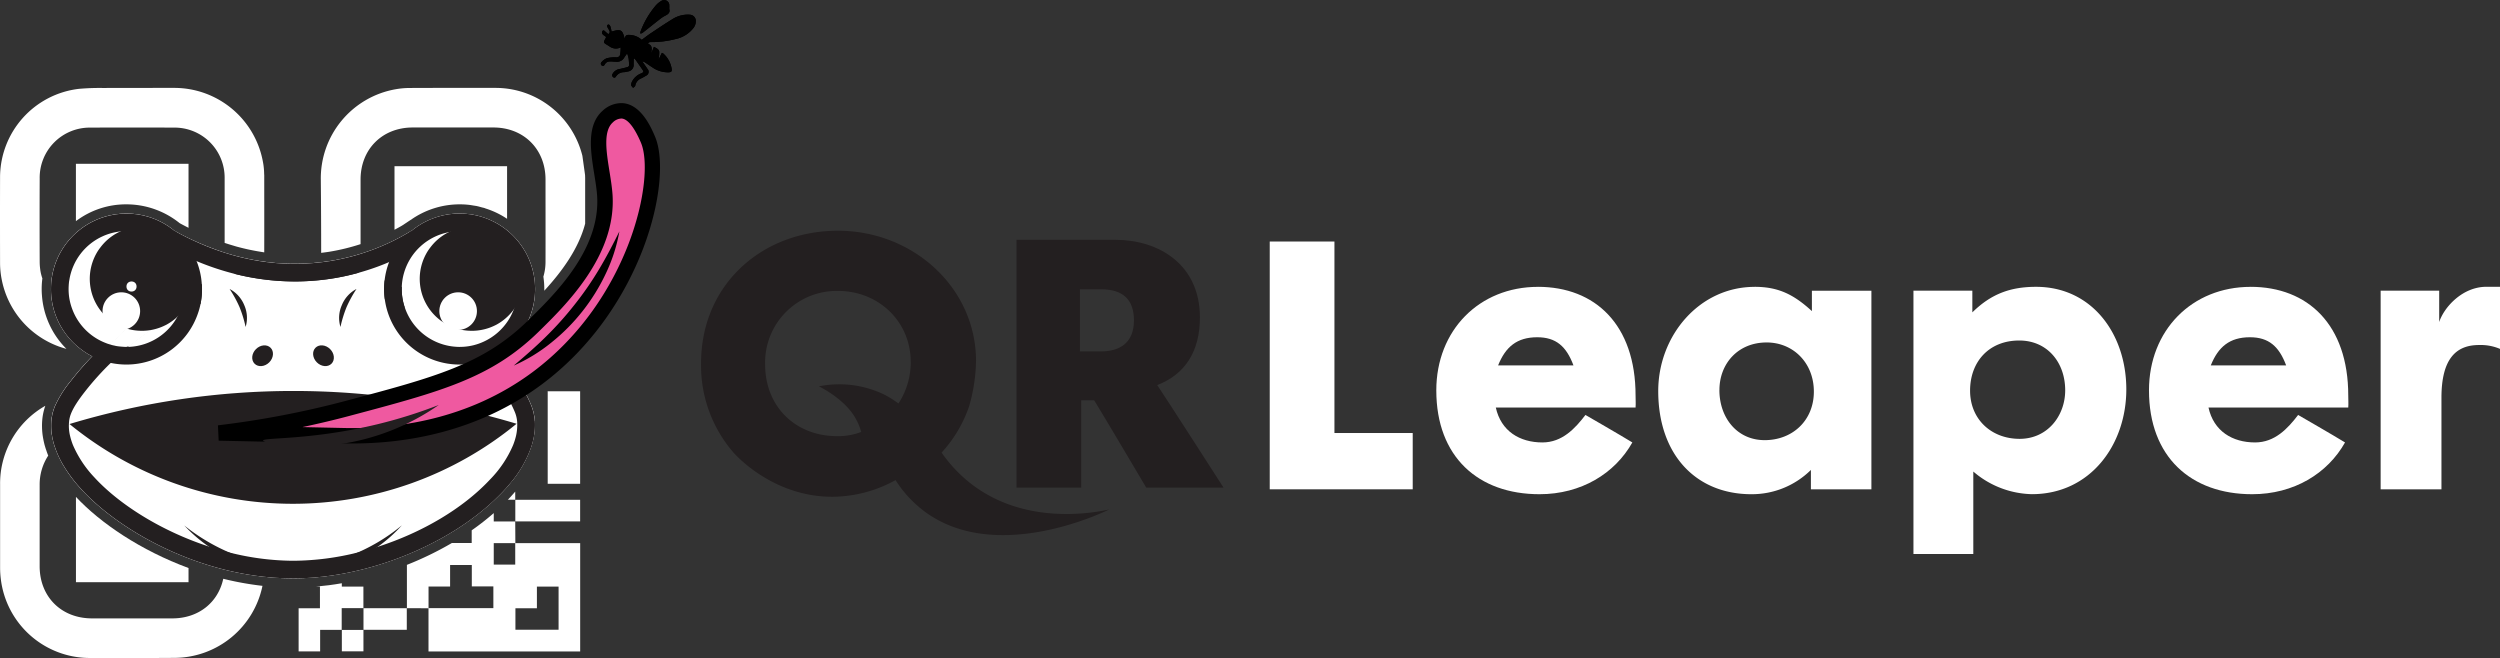
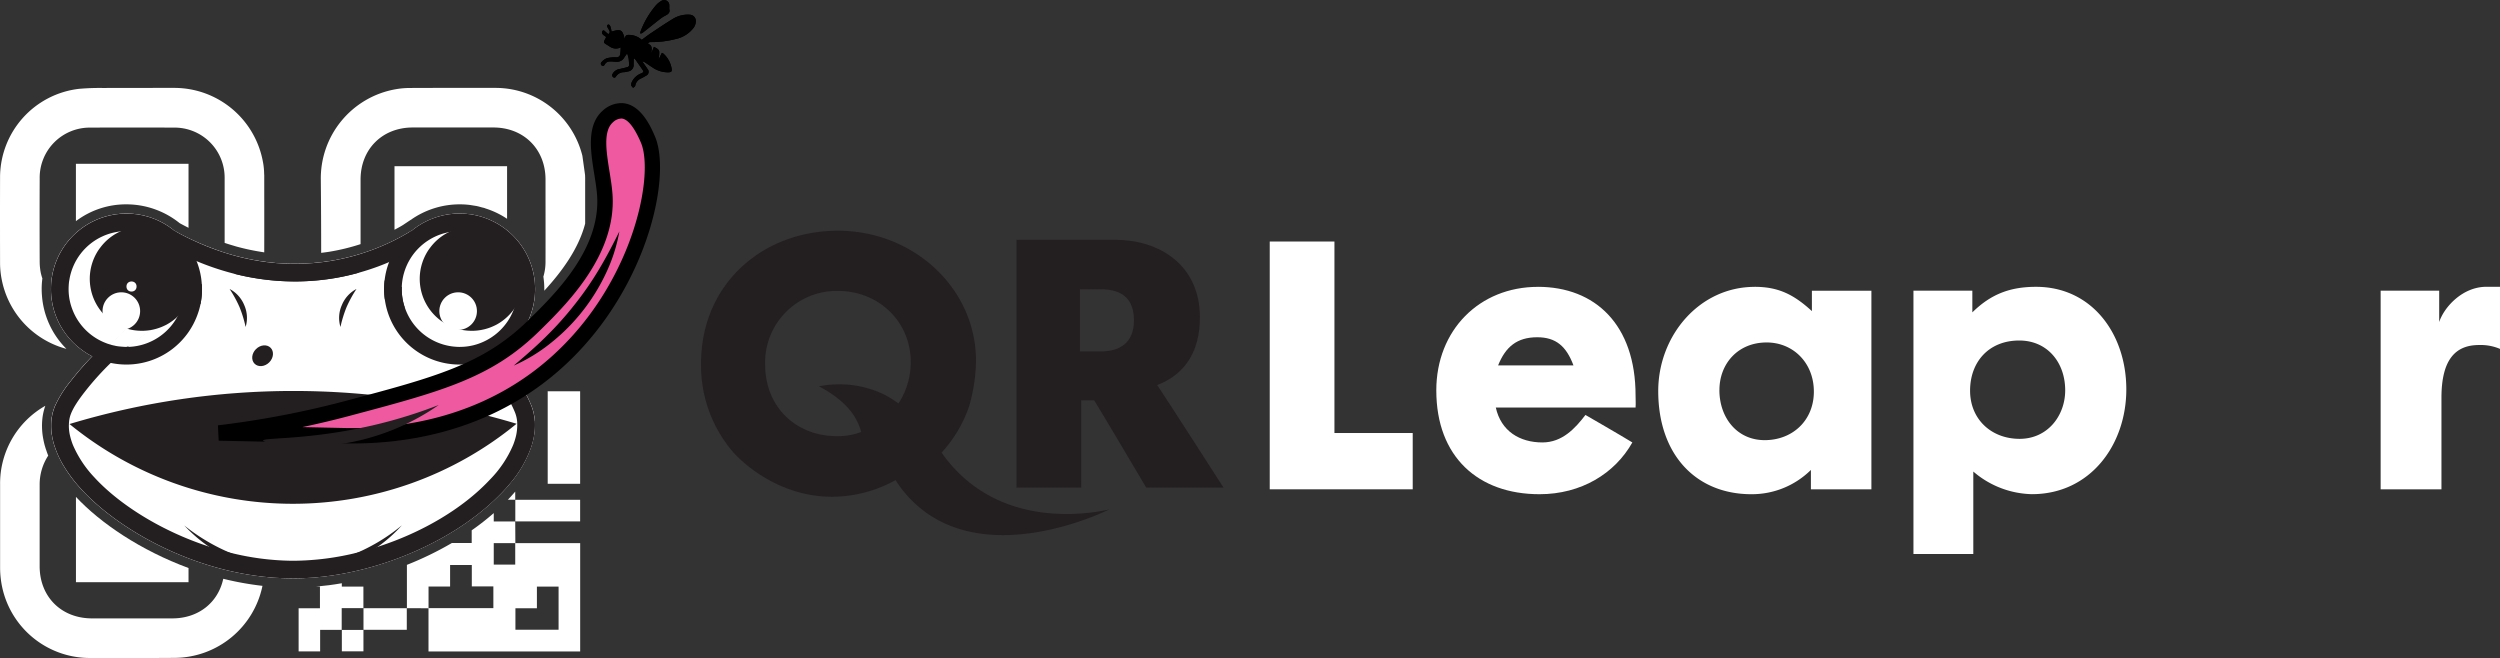
<svg xmlns="http://www.w3.org/2000/svg" width="652.885" height="171.85" viewBox="0 0 652.885 171.85">
  <rect x="0" y="0" width="652.885" height="171.85" fill="#333333" stroke="none" />
  <g id="Group_40" data-name="Group 40" transform="translate(-138 -193)">
    <g id="Group_31" data-name="Group 31" transform="translate(104.445 -81.075)">
      <g id="Group_30" data-name="Group 30">
        <path id="Path_737" data-name="Path 737" d="M102.54,319.68a17.912,17.912,0,0,0-.29-3.18,23.527,23.527,0,0,0-23.24-19.47c-6.21,0-12.4,0-18.61.02a62.253,62.253,0,0,0-6.26.23,23.31,23.31,0,0,0-20.57,22.93q-.03,11.31,0,22.66a22.564,22.564,0,0,0,.4,4.03,23.345,23.345,0,0,0,15.52,17.86c.46.15.93.3,1.41.42a21.9,21.9,0,0,1-6.4-14.09c-.04-.45-.06-.99-.06-1.51a21.7,21.7,0,0,1,.18-2.8c-.12-.33-.22-.67-.31-1.02-.06-.23-.11-.45-.15-.69a5.013,5.013,0,0,1-.1-.66,13.891,13.891,0,0,1-.14-1.92q-.045-10.92,0-21.81A13.074,13.074,0,0,1,57.15,307.4q10.92-.045,21.81,0a13.067,13.067,0,0,1,13.26,13.27v16.85h.02c.68.22,1.36.44,2.05.64,0,0,.82.25,1.04.31.99.27,1.97.51,2.96.73.33.07.64.14.97.2l.25.05c.69.14,1.36.26,2.05.37l.43.07c.19.03.39.07.57.09v-.73c.02-6.53,0-13.05,0-19.57Z" fill="#fff" />
        <path id="Path_738" data-name="Path 738" d="M186.35,319.82v.03c0,.24.02.49.02.73v11.9c-1.75,6.7-6.24,12.69-10.67,17.52v-.44a21.678,21.678,0,0,0-.24-3.24,13.6,13.6,0,0,0,.56-3.81c.02-7.18,0-14.38,0-21.56,0-7.89-5.66-13.56-13.56-13.58H141.27c-7.9.02-13.55,5.69-13.55,13.59v16.87a54.792,54.792,0,0,1-7.99,1.96c-.42.08-.86.13-1.29.19l-.29.04-.72.09q0-9.495-.09-18.96a23.634,23.634,0,0,1,19.55-23.77,21.612,21.612,0,0,1,3.68-.33q11.265-.045,22.54-.02a23.371,23.371,0,0,1,22.54,17.74l.7,5.03Z" fill="#fff" />
        <path id="Path_739" data-name="Path 739" d="M91.86,425.23c-1.34,6.19-6.45,10.32-13.25,10.34H57.55c-8-.02-13.64-5.66-13.64-13.63V400.75a13.773,13.773,0,0,1,2.24-7.69c-.19-.46-.36-.93-.51-1.4-.15-.39-.29-.88-.43-1.36l-.04-.15a23.359,23.359,0,0,1-.49-2.49,18.556,18.556,0,0,1-.09-3.93,14.894,14.894,0,0,1,.8-3.68,23.321,23.321,0,0,0-11.81,20.54v21.8a24.108,24.108,0,0,0,.21,3.07,23.4,23.4,0,0,0,23.08,20.45c7.47.02,14.94.03,22.42-.03a23.559,23.559,0,0,0,22.81-18.81,79.687,79.687,0,0,1-10.22-1.84Z" fill="#fff" />
        <path id="Path_740" data-name="Path 740" d="M82.79,316.85v16.72c-.84-.43-1.6-.82-2.32-1.22a22.17,22.17,0,0,0-13.89-4.91,21.663,21.663,0,0,0-13.2,4.39V316.85Z" fill="#fff" />
        <path id="Path_741" data-name="Path 741" d="M165.98,317.46v13.76a21.707,21.707,0,0,0-5.61-2.7l-.22-.09c-.21-.07-.44-.12-.66-.17l-.55-.15c-.3-.09-.6-.16-.91-.23-.16-.03-.33-.05-.49-.08l-.27-.04c-.47-.08-.95-.16-1.43-.21a21.376,21.376,0,0,0-2.26-.11A22.156,22.156,0,0,0,141.56,331c-1,.66-2.01,1.33-3.01,1.99-.65.38-1.31.74-1.97,1.09V317.47h29.4Z" fill="#fff" />
        <path id="Path_742" data-name="Path 742" d="M82.79,422.43v3.69H53.39V403.84c6.41,6.86,16.9,13.96,29.4,18.58Z" fill="#fff" />
        <path id="Path_743" data-name="Path 743" d="M128.46,393.26h.02v-.02Zm0,22.66h.02v-.02Zm11.34,16.97.02.03v-.03Zm11.32-56.61h.02v-.02Zm5.67-.02v.02h.02Zm5.65.02h.03v-.02Zm4.86,27.1c-.21.24-.44.5-.68.75-.14.15-.28.3-.43.45h1.92v-2.12c-.26.3-.53.61-.81.92Zm.81-4.47v.03h.02Zm0,11.33v.03h.03Zm0-5.66v.02l.03-.02Zm0-28.32v.02h.03Zm.03,39.64c0-1.88-.02-3.76-.03-5.64H162.5v-2.19a66.582,66.582,0,0,1-5.76,4.5v3.32h-5.19a85.359,85.359,0,0,1-11.73,5.7V432.9c1.88,0,3.75.02,5.64.03v11.28h39.61v-28.3H168.14Zm-5.73,16.99H145.47v-5.64h5.63v-5.62h5.67v5.59h5.63v5.67Zm5.7-11.36H162.5v-5.61h5.61Zm11.31,17H168.16v-5.6h5.61v-5.66h5.66v11.25Z" fill="#fff" />
        <path id="Path_744" data-name="Path 744" d="M111.48,421.59l.02-.03v.03Z" fill="#fff" />
        <path id="Path_745" data-name="Path 745" d="M122.8,438.58v-.02h.03Z" fill="#fff" />
        <path id="Path_746" data-name="Path 746" d="M128.46,427.27v5.62h-5.67v5.67h-5.63v5.63h-5.62V432.92h5.57v-5.65h-1.07c2.25-.19,4.52-.48,6.78-.88v.88h5.64Z" fill="#fff" />
        <path id="Path_747" data-name="Path 747" d="M128.46,432.92v-.03h.02Z" fill="#fff" />
        <path id="Path_748" data-name="Path 748" d="M168.11,404.6h16.95v5.64H168.11l.02.02v-5.68Z" fill="#fff" />
        <path id="Path_749" data-name="Path 749" d="M139.79,432.89v5.66H128.46l.02.02v-5.68l-.02.02h11.35Z" fill="#fff" />
        <path id="Path_750" data-name="Path 750" d="M128.47,438.56v5.62h-5.64v-5.62l-.02.02h5.68Z" fill="#fff" />
        <rect id="Rectangle_6647" data-name="Rectangle 6647" width="8.47" height="24.16" transform="translate(176.59 376.26)" fill="#fff" />
      </g>
      <path id="Path_751" data-name="Path 751" d="M67.09,358.79c1.49-1.11,2.99-2.14,4.48-3.1h1.65a13.771,13.771,0,0,1-1.93,4.01c-.19.12,2.32.25,2.12.36H73.4l-.75.51c-1.49,1.01-3,2.09-4.48,3.27-.23.17-.47.36-.7.55h-.01c-.29.11-.58.2-.87.28h-.03a8.239,8.239,0,0,1-.86-.03,13.767,13.767,0,0,1-3.87-.75,13.689,13.689,0,0,0,5.27-5.11Z" fill="#fff" />
      <path id="Path_752" data-name="Path 752" d="M67.15,364.66h-.01s-.08.07-.12.11c-.03.01-.04.04-.07.05h.03c.16-.05.34-.11.5-.17-.11.01-.21.01-.32.01Z" fill="#231f20" />
      <path id="Path_753" data-name="Path 753" d="M67.15,364.66h-.01s-.08.07-.12.11c-.03.01-.04.04-.07.05h.03c.16-.05.34-.11.5-.17-.11.01-.21.01-.32.01Zm-.57.02c.19,0,.38,0,.55-.01h.01a2.491,2.491,0,0,0,.31-.27C67.16,364.51,66.87,364.6,66.58,364.68Z" fill="#231f20" />
      <path id="Path_754" data-name="Path 754" d="M154.61,364.68h0l-.03-.03h-.09q-.435.03-.87.03a10.171,10.171,0,0,0,1.35.31c-.12-.11-.23-.2-.35-.31Z" fill="#231f20" />
      <path id="Path_755" data-name="Path 755" d="M154.96,364.99a10.171,10.171,0,0,1-1.35-.31,8.335,8.335,0,0,0,.87-.03h.09s.03.02.03.03h0c.12.11.23.2.35.31Z" fill="#231f20" />
      <path id="Path_756" data-name="Path 756" d="M154.61,364.68h-.02s-.08-.02-.11-.03q-.435.03-.87.03a10.171,10.171,0,0,0,1.35.31C154.84,364.88,154.73,364.79,154.61,364.68Z" fill="#231f20" />
      <path id="Path_757" data-name="Path 757" d="M66.58,364.68c.19,0,.38,0,.55-.01h.01a2.491,2.491,0,0,0,.31-.27C67.16,364.51,66.87,364.6,66.58,364.68Z" fill="#231f20" />
      <path id="Path_758" data-name="Path 758" d="M127.18,418.3l-.25.11a1.471,1.471,0,0,0,.22-.1h.03Z" fill="#231f20" />
      <path id="Path_759" data-name="Path 759" d="M93.5,349.53a9.056,9.056,0,0,1,3.68,4.3,8.82,8.82,0,0,1,.51,5.63,22.811,22.811,0,0,0-1.43-5.25,23.42,23.42,0,0,0-2.76-4.69Z" fill="#231f20" />
      <path id="Path_760" data-name="Path 760" d="M126.66,349.53a23.42,23.42,0,0,0-2.76,4.69,22.187,22.187,0,0,0-1.43,5.25,8.951,8.951,0,0,1,.51-5.63,9.055,9.055,0,0,1,3.68-4.3Z" fill="#231f20" />
      <path id="Path_761" data-name="Path 761" d="M201.92,312.03c-1.31-4.72-4.03-9.09-5.91-9.01a6.493,6.493,0,0,0-3.55,1.33c-.09.08-.16.13-.2.17-4.62,4.1-1.18,13.73-.75,20.64.91,14.93-11.61,27.17-18.77,34.17a64.356,64.356,0,0,1-9.34,7.53.8.8,0,0,1-.13-.13,19.876,19.876,0,0,0,7.25-7.09,19.485,19.485,0,0,0,2.77-10.07,19.7,19.7,0,0,0-32.3-15.16l-.03-.04a58.439,58.439,0,0,1-20.83,7.81,60,60,0,0,1-10.33.79,55.138,55.138,0,0,1-7.24-.55,61.488,61.488,0,0,1-10.35-2.36,73.541,73.541,0,0,1-13.1-5.71,19.713,19.713,0,0,0-32.24,15.21c0,.46.01.91.05,1.35A19.615,19.615,0,0,0,55,365.48a7.846,7.846,0,0,0,.66.47,18.715,18.715,0,0,0,1.98,1.17h.01a78.145,78.145,0,0,0-5.56,6.39,29.866,29.866,0,0,0-4.2,6.68,12.564,12.564,0,0,0-.91,3.73,16.4,16.4,0,0,0,.08,3.42,20.785,20.785,0,0,0,.43,2.14c.12.47.27.95.43,1.42a26.008,26.008,0,0,0,1.81,4.05,36.963,36.963,0,0,0,5.03,6.84c10.24,11.22,31.93,23.3,55.33,23.32h.07c19.09,0,40.77-8.73,53.48-21.41.42-.4.83-.82,1.22-1.23.23-.24.44-.48.66-.72.44-.48.86-.97,1.25-1.45a29.992,29.992,0,0,0,5.46-9.4c.16-.48.31-.97.43-1.43a17.393,17.393,0,0,0,.55-5.5,13.244,13.244,0,0,0-1.1-4.45c-.07-.16-.13-.31-.2-.47a29.245,29.245,0,0,0-1.5-2.9c-.15-.25-.31-.51-.47-.78.97-.58,2.35-1.42,3.93-2.55,2.43-1.7,12.91-9.4,21.31-27.02,3.67-7.72,10.2-21.42,6.76-33.79Zm-47.45,52.62h.09s.03.01.03.03c.12.11.24.21.36.31a8.813,8.813,0,0,1-1.35-.31,8.335,8.335,0,0,0,.87-.03Zm-87.38-5.86c1.49-1.11,2.99-2.14,4.48-3.1h1.65a13.771,13.771,0,0,1-1.93,4.01c-.19.12,2.32.25,2.12.36H73.4l-.75.51c-1.49,1.01-3,2.09-4.48,3.27-.23.17-.47.36-.7.55h-.01a2.491,2.491,0,0,1-.31.27c.11,0,.21,0,.32-.01a4.916,4.916,0,0,1-.5.17h-.03a.248.248,0,0,1,.07-.05c.04-.04.08-.07.12-.11-.17.01-.36.01-.55.01h-.03a8.239,8.239,0,0,1-.86-.03,13.767,13.767,0,0,1-3.87-.75,13.689,13.689,0,0,0,5.27-5.11Z" fill="#fff" />
      <path id="Path_762" data-name="Path 762" d="M51.71,384.81a202.532,202.532,0,0,1,116.75-.07,92.091,92.091,0,0,1-116.75.07Z" fill="#231f20" />
      <path id="Path_763" data-name="Path 763" d="M82.86,349.64a15.9,15.9,0,0,0-31.78.58,15.6,15.6,0,0,0,.59,4.29,16.024,16.024,0,0,0,8.52,10.11c.01,0,.03.01.04.01a15.414,15.414,0,0,0,5.03,1.41,1.971,1.971,0,0,1,.24.03c.48.04.98.07,1.47.07a16.372,16.372,0,0,0,1.72-.09,15.956,15.956,0,0,0,13.22-10.33c.05-.17.12-.35.17-.52a15.9,15.9,0,0,0,.79-4.96c0-.19,0-.39-.01-.58ZM61.83,363.9a13.689,13.689,0,0,0,5.27-5.11c1.49-1.11,2.99-2.14,4.48-3.1h1.65a13.771,13.771,0,0,1-1.93,4.01c-.19.12,2.32.25,2.12.36h-.01l-.75.51c-1.49,1.01-3,2.09-4.48,3.27-.23.17-.47.36-.7.55h-.01c-.29.11-.58.2-.87.28h-.03a8.239,8.239,0,0,1-.86-.03,13.767,13.767,0,0,1-3.87-.75Z" fill="#fff" />
      <circle id="Ellipse_85" data-name="Ellipse 85" cx="15.9" cy="15.9" r="15.9" transform="translate(137.3 334.45)" fill="#fff" />
      <ellipse id="Ellipse_86" data-name="Ellipse 86" cx="2.95" cy="2.45" rx="2.95" ry="2.45" transform="translate(98.314 367.332) rotate(-45)" fill="#231f20" />
      <ellipse id="Ellipse_87" data-name="Ellipse 87" cx="2.45" cy="2.95" rx="2.45" ry="2.95" transform="translate(114.217 366.621) rotate(-45)" fill="#231f20" />
      <path id="Path_764" data-name="Path 764" d="M86.25,348.26a19.17,19.17,0,0,0-1.35-5.98,19.711,19.711,0,0,0-38.02,7.29c0,.46.01.91.05,1.35a19.615,19.615,0,0,0,8.08,14.57,7.846,7.846,0,0,0,.66.47,18.715,18.715,0,0,0,1.98,1.17h.01a19.339,19.339,0,0,0,4.8,1.72h.01a19.852,19.852,0,0,0,4.12.43,19.728,19.728,0,0,0,18.73-13.57,17.966,17.966,0,0,0,.6-2.24,19.968,19.968,0,0,0,.39-3.89c0-.44-.01-.88-.05-1.31Zm-19.1,16.4h-.01c-.17.01-.36.01-.55.01h-.03a8.239,8.239,0,0,1-.86-.03,13.767,13.767,0,0,1-3.87-.75,4.749,4.749,0,0,1-.63-.23h-.01a15.084,15.084,0,0,1-8.77-8.87,14.623,14.623,0,0,1-.95-5.23c0-.31.01-.6.03-.9.01-.23.03-.46.05-.67a5.787,5.787,0,0,1,.11-.76,15.12,15.12,0,0,1,30.06,2.33c0,.19-.01.39-.01.59a15.193,15.193,0,0,1-1.29,5.54c-.05.13-.11.25-.17.39h-.01a15.134,15.134,0,0,1-12.75,8.57c-.11.01-.21.01-.32.01Z" fill="#231f20" />
      <path id="Path_765" data-name="Path 765" d="M153.58,329.85a19.735,19.735,0,0,0-18.41,12.67,18.85,18.85,0,0,0-1.17,4.76,19.418,19.418,0,0,0-.14,2.29,19.046,19.046,0,0,0,.18,2.63,19.7,19.7,0,0,0,24.66,16.4,19.289,19.289,0,0,0,4.55-1.87,19.707,19.707,0,0,0-9.67-36.88ZM139.3,354.5a14.664,14.664,0,0,1-.83-4.93c0-.17,0-.34.01-.51a15.109,15.109,0,0,1,30.03-1.83c.05.25.08.51.11.76h0c.02.22.04.45.05.67q.03.45.03.9a15.12,15.12,0,0,1-8.81,13.73,14.7,14.7,0,0,1-5.33,1.35h-.08q-.435.03-.87.03h-.02a8.528,8.528,0,0,1-.88-.03,15.119,15.119,0,0,1-13.4-10.16Z" fill="#231f20" />
      <path id="Path_766" data-name="Path 766" d="M143.36,338.29a63.047,63.047,0,0,1-22.46,8.42,64.852,64.852,0,0,1-10.44.86h-.72a63.656,63.656,0,0,1-15.12-2.03,69.865,69.865,0,0,1-9.72-3.27,78.922,78.922,0,0,1-8.08-3.93l2.23-4.02s.05.03.07.04c10.08,5.6,20.4,8.5,30.67,8.62a60.148,60.148,0,0,0,10.35-.79,58.409,58.409,0,0,0,20.82-7.82l.03.05,2.37,3.88Z" fill="#231f20" />
-       <path id="Path_767" data-name="Path 767" d="M139.31,354.5a14.621,14.621,0,0,1-.83-4.93c0-.17,0-.35.01-.51q-2.19-.96-4.48-1.78a20.338,20.338,0,0,0,.04,4.92c1.81.7,3.55,1.47,5.25,2.31Z" fill="#231f20" />
      <path id="Path_768" data-name="Path 768" d="M109.75,347.57c.25,0,.48.01.72.01a61.351,61.351,0,0,0,16.95-2.33,69.161,69.161,0,0,0-16.96-2.12c-.13,0-.25,0-.39.01a53.427,53.427,0,0,0-7.52.72,74.525,74.525,0,0,0-7.94,1.68,64.532,64.532,0,0,0,7.94,1.51,59.757,59.757,0,0,0,7.18.51Z" fill="#231f20" />
      <path id="Path_769" data-name="Path 769" d="M173.2,383.98a13.244,13.244,0,0,0-1.1-4.45c-.07-.16-.13-.31-.2-.47a29.245,29.245,0,0,0-1.5-2.9c-.51-.86-1.1-1.8-1.81-2.81a59.568,59.568,0,0,0-5.32-6.62c-.59-.64-1.2-1.3-1.85-1.94a15.539,15.539,0,0,1-4.65,1.88c.67.64,1.33,1.29,1.95,1.94a60.12,60.12,0,0,1,6.09,7.36,28.123,28.123,0,0,1,3.23,5.79,8.43,8.43,0,0,1,.58,2.52,13.106,13.106,0,0,1-.31,3.65,17.485,17.485,0,0,1-.75,2.37,29.168,29.168,0,0,1-6.06,9.03c-7.14,7.63-17.79,13.83-29.22,17.52q-2.535.81-5.09,1.46a70.942,70.942,0,0,1-17.02,2.21h-.07a68.923,68.923,0,0,1-16.65-2.16q-2.775-.69-5.44-1.58c-12.59-4.13-23.51-11.14-29.85-18.08a28.948,28.948,0,0,1-5.55-8.39,17.942,17.942,0,0,1-.75-2.37,11.16,11.16,0,0,1-.28-3.59c.13-1.53.56-3.4,4.14-7.98a74.278,74.278,0,0,1,6.76-7.52c.33-.32.66-.63.99-.94a15.778,15.778,0,0,1-4.7-1.91l-.03.03c-.36.36-.72.72-1.07,1.1a78.145,78.145,0,0,0-5.56,6.39,29.5,29.5,0,0,0-4.2,6.68,12.564,12.564,0,0,0-.91,3.73,16.4,16.4,0,0,0,.08,3.42,18.367,18.367,0,0,0,.42,2.14c.13.47.27.95.44,1.42a23.47,23.47,0,0,0,1.81,4.05,36.963,36.963,0,0,0,5.03,6.84c10.24,11.22,31.93,23.3,55.33,23.32h.07c19.09,0,40.77-8.73,53.48-21.41.42-.4.82-.82,1.21-1.23.23-.24.44-.48.67-.72.43-.48.84-.97,1.25-1.45a29.992,29.992,0,0,0,5.46-9.4c.16-.48.31-.97.43-1.43a17.393,17.393,0,0,0,.55-5.5Z" fill="#231f20" />
      <path id="Path_770" data-name="Path 770" d="M84.01,354.28c.64-.29,1.27-.56,1.9-.82h.01a19.968,19.968,0,0,0,.39-3.89c0-.44-.01-.88-.05-1.31h-.01c-.7.27-1.42.57-2.13.87a19.82,19.82,0,0,1-.11,5.16Z" fill="#231f20" />
      <path id="Path_771" data-name="Path 771" d="M81.64,411.27a50.466,50.466,0,0,0,13.45,7.76c1.19.49,2.43.84,3.65,1.24l1.86.48c.31.08.62.16.93.23l.95.17a39.86,39.86,0,0,0,7.62.76,41.875,41.875,0,0,0,15.03-2.78,48.564,48.564,0,0,0,13.38-7.87,37.724,37.724,0,0,1-12.79,9.29,38.379,38.379,0,0,1-7.62,2.49,41.306,41.306,0,0,1-8,.84,39.7,39.7,0,0,1-28.46-12.62Z" fill="#231f20" />
      <path id="Path_772" data-name="Path 772" d="M93.5,349.53a9.056,9.056,0,0,1,3.68,4.3,8.82,8.82,0,0,1,.51,5.63,22.811,22.811,0,0,0-1.43-5.25,23.42,23.42,0,0,0-2.76-4.69Z" fill="#231f20" />
      <path id="Path_773" data-name="Path 773" d="M126.66,349.53a23.42,23.42,0,0,0-2.76,4.69,22.187,22.187,0,0,0-1.43,5.25,8.951,8.951,0,0,1,.51-5.63,9.055,9.055,0,0,1,3.68-4.3Z" fill="#231f20" />
      <path id="Path_774" data-name="Path 774" d="M90.72,387.15a240.613,240.613,0,0,0,33.6-6.43c23.32-6.2,36.41-9.66,48.42-21.4,7.16-7,19.69-19.24,18.77-34.16-.43-6.92-3.87-16.54.75-20.65a5.4,5.4,0,0,1,3.75-1.5c3.65.24,5.95,5.62,6.76,7.51,4.27,9.99-2.79,42.88-28.9,62.31-18.83,14.01-39.84,15.27-50.49,15.02q-16.335-.345-32.66-.7Z" fill="#fff" stroke="#000" stroke-miterlimit="10" stroke-width="3" />
      <path id="Path_775" data-name="Path 775" d="M195.31,334.5a46.729,46.729,0,0,1-3.75,10.84,53.046,53.046,0,0,1-6.13,9.77c-1.19,1.51-2.48,2.95-3.81,4.34a54.114,54.114,0,0,1-4.26,3.89,47.606,47.606,0,0,1-9.64,6.21,111.23,111.23,0,0,0,8.6-7.38,80.081,80.081,0,0,0,7.54-8.31,78.331,78.331,0,0,0,6.32-9.26,105.164,105.164,0,0,0,5.12-10.11Z" />
      <path id="Path_776" data-name="Path 776" d="M102.26,389.12c0-.83,12.68-.06,29.94-4.27a126.61,126.61,0,0,0,15.95-5.02,60.2,60.2,0,0,1-26.18,10.28c-10.38,1.39-19.71-.27-19.71-.99Z" fill="#231f20" />
      <path id="Path_777" data-name="Path 777" d="M201.39,290.11a2.87,2.87,0,0,1,.55.22c.65.42,1.27.88,1.92,1.29a7.116,7.116,0,0,0,4.4,1.34c.55-.04.78-.24.73-.77a6.775,6.775,0,0,0-2.25-4.17c-.04-.04-.1-.04-.15-.07s-.13-.06-.18-.08c-.29.59-.58,1.17-.89,1.8a9.55,9.55,0,0,0,.21-2.04c-.08-.73-.77-.99-1.4-1.32-.24.58-.47,1.12-.69,1.65.09-.95.44-1.95-.82-2.44.1-.48.49-.45.77-.45a25.345,25.345,0,0,0,6.38-.79,8.017,8.017,0,0,0,4.74-2.97,2.988,2.988,0,0,0,.56-1.91,1.65,1.65,0,0,0-1.61-1.49,7.4,7.4,0,0,0-4.37,1.09c-1.93,1.17-3.8,2.44-5.68,3.69-.84.56-1.65,1.19-2.46,1.79a4.979,4.979,0,0,0-3.36-1.29c-.56-.03-.89.15-1,.71-.02.08-.05.16-.09.3-.62-2.4-.98-2.59-3.42-1.88-.1-.45-.18-.91-.32-1.34a1.1,1.1,0,0,0-.39-.49c-.07-.05-.31.04-.4.14a.427.427,0,0,0-.04.41c.16.36.38.68.56,1.03a.616.616,0,0,1-.3.9c-.29-.25-.59-.49-.86-.75-.22-.22-.47-.29-.63-.05a.8.8,0,0,0-.07.7,1.749,1.749,0,0,0,.67.59c.33.19.38.39.17.69a1.557,1.557,0,0,0-.16.28c-.34.67-.3.82.34,1.21.35.22.7.43,1.04.66a2.75,2.75,0,0,0,2.76.15,12.347,12.347,0,0,1-.14,1.92.963.963,0,0,1-1.04.67,8.993,8.993,0,0,0-2.44.24,3.581,3.581,0,0,0-1.39,1.02.555.555,0,0,0,.1.89c.39.26.6,0,.77-.3.48-.85,1.28-.8,2.08-.74a10.233,10.233,0,0,0,1.23.06,2.142,2.142,0,0,0,1.75-1.09c.21-.33.44-.64.66-.96a.859.859,0,0,1,.16.01,9.2,9.2,0,0,1,.32,1.14c.08.51.09,1.04.15,1.55a.642.642,0,0,1-.52.76c-.6.17-1.21.3-1.82.45a2.6,2.6,0,0,0-1.99,1.3.638.638,0,0,0,.21.9c.33.22.57,0,.71-.26a2.46,2.46,0,0,1,2.1-1.08,9.25,9.25,0,0,0,1.05-.2,1.679,1.679,0,0,0,1.43-1.86c0-.47.02-.93.04-1.4,0-.03.05-.05.13-.14a2.2,2.2,0,0,1,.3.31c.61.86,1.21,1.73,1.82,2.6.37.54.34.69-.26.98a4.446,4.446,0,0,0-2.44,2.15,1.861,1.861,0,0,0-.24.92c.04.26.33.49.51.74.2-.19.53-.37.57-.59a2.463,2.463,0,0,1,1.47-1.86,13.03,13.03,0,0,0,1.32-.73,1.1,1.1,0,0,0,.37-1.81c-.41-.63-.85-1.23-1.28-1.85.02-.03.03-.06.05-.09Z" />
      <path id="Path_778" data-name="Path 778" d="M208.35,276.44c0-.4.02-.67,0-.94a1.349,1.349,0,0,0-2-1.24,5.944,5.944,0,0,0-1.63,1.36,22.821,22.821,0,0,0-3.9,6.72,2.648,2.648,0,0,0-.05.5,1.593,1.593,0,0,0,.56-.16c1.47-1.15,2.92-2.33,4.4-3.48a8.549,8.549,0,0,1,1.57-1.04c.8-.39,1.31-.88,1.05-1.71Z" />
      <path id="Path_779" data-name="Path 779" d="M84.19,346.88a13.42,13.42,0,0,1-.54,3.77,12.588,12.588,0,0,1-1.34,3.1,13.762,13.762,0,0,1-5.27,5.11,16.155,16.155,0,0,1-1.59.72.133.133,0,0,0-.08.03,13.767,13.767,0,0,1-4.77.86c-.12,0-.25,0-.38-.01a13.567,13.567,0,0,1-10.94-21.09c.12-.17.24-.35.38-.52h0a13.488,13.488,0,0,1,10.94-5.54c.34,0,.66.01.98.04h.08A13.6,13.6,0,0,1,84.19,346.9Z" fill="#231f20" />
      <path id="Path_780" data-name="Path 780" d="M170.36,346.88a13.42,13.42,0,0,1-.54,3.77,12.588,12.588,0,0,1-1.34,3.1,13.762,13.762,0,0,1-5.27,5.11,16.156,16.156,0,0,1-1.59.72.133.133,0,0,0-.08.03,13.767,13.767,0,0,1-4.77.86c-.12,0-.25,0-.38-.01a13.567,13.567,0,0,1-10.94-21.09c.12-.17.24-.35.38-.52h0a13.488,13.488,0,0,1,10.94-5.54c.34,0,.66.01.98.04h.08a13.6,13.6,0,0,1,12.53,13.55Z" fill="#231f20" />
      <circle id="Ellipse_88" data-name="Ellipse 88" cx="4.91" cy="4.91" r="4.91" transform="translate(60.33 350.41)" fill="#fff" />
      <circle id="Ellipse_89" data-name="Ellipse 89" cx="4.91" cy="4.91" r="4.91" transform="translate(148.29 350.41)" fill="#fff" />
      <circle id="Ellipse_90" data-name="Ellipse 90" cx="1.32" cy="1.32" r="1.32" transform="translate(66.58 347.58)" fill="#fff" />
      <path id="Path_781" data-name="Path 781" d="M111.48,421.59l.02-.03v.03Z" fill="#fff" />
      <path id="Path_782" data-name="Path 782" d="M128.46,393.26l.02-.02v.02Z" fill="#fff" />
      <path id="Path_783" data-name="Path 783" d="M128.46,415.92l.02-.02v.02Z" fill="#fff" />
-       <path id="Path_784" data-name="Path 784" d="M151.12,376.28l.02-.02v.02Z" fill="#fff" />
      <path id="Path_785" data-name="Path 785" d="M156.79,376.26l.02.02h-.02Z" fill="#fff" />
      <path id="Path_786" data-name="Path 786" d="M162.44,376.28l.03-.02v.02Z" fill="#fff" />
      <path id="Path_787" data-name="Path 787" d="M168.11,398.91l.02.03h-.02Z" fill="#fff" />
      <path id="Path_788" data-name="Path 788" d="M168.11,376.26l.03.02h-.03Z" fill="#fff" />
      <path id="Path_789" data-name="Path 789" d="M176.59,376.26h.09l-.09.06Z" fill="#fff" />
      <path id="Path_790" data-name="Path 790" d="M67.09,358.79c1.49-1.11,2.99-2.14,4.48-3.1h1.65a13.771,13.771,0,0,1-1.93,4.01c-.19.12,2.32.25,2.12.36H73.4l-.75.51c-1.49,1.01-3,2.09-4.48,3.27-.23.17-.47.36-.7.55h-.01c-.29.11-.58.2-.87.28h-.03a8.239,8.239,0,0,1-.86-.03,13.767,13.767,0,0,1-3.87-.75,13.689,13.689,0,0,0,5.27-5.11Z" fill="#fff" />
      <path id="Path_791" data-name="Path 791" d="M67.15,364.66h-.01s-.08.07-.12.11c-.03.01-.04.04-.07.05h.03c.16-.05.34-.11.5-.17-.11.01-.21.01-.32.01Z" fill="#231f20" />
      <path id="Path_792" data-name="Path 792" d="M67.15,364.66h-.01s-.08.07-.12.11c-.03.01-.04.04-.07.05h.03c.16-.05.34-.11.5-.17-.11.01-.21.01-.32.01Zm-.57.02c.19,0,.38,0,.55-.01h.01a2.491,2.491,0,0,0,.31-.27C67.16,364.51,66.87,364.6,66.58,364.68Z" fill="#231f20" />
      <path id="Path_793" data-name="Path 793" d="M154.61,364.68h0l-.03-.03h-.09q-.435.03-.87.03a10.171,10.171,0,0,0,1.35.31c-.12-.11-.23-.2-.35-.31Z" fill="#231f20" />
      <path id="Path_794" data-name="Path 794" d="M154.96,364.99a10.171,10.171,0,0,1-1.35-.31,8.335,8.335,0,0,0,.87-.03h.09s.03.02.03.03h0c.12.11.23.2.35.31Z" fill="#231f20" />
      <path id="Path_795" data-name="Path 795" d="M154.61,364.68h-.02s-.08-.02-.11-.03q-.435.03-.87.03a10.171,10.171,0,0,0,1.35.31C154.84,364.88,154.73,364.79,154.61,364.68Z" fill="#231f20" />
      <path id="Path_796" data-name="Path 796" d="M66.58,364.68c.19,0,.38,0,.55-.01h.01a2.491,2.491,0,0,0,.31-.27C67.16,364.51,66.87,364.6,66.58,364.68Z" fill="#231f20" />
      <path id="Path_797" data-name="Path 797" d="M127.18,418.3l-.25.11a1.471,1.471,0,0,0,.22-.1h.03Z" fill="#231f20" />
      <path id="Path_798" data-name="Path 798" d="M93.5,349.53a8.312,8.312,0,0,1,3.84,4.23,8.194,8.194,0,0,1,.36,5.7,31.375,31.375,0,0,0-1.59-5.18,31.877,31.877,0,0,0-2.6-4.75Z" fill="#231f20" />
      <path id="Path_799" data-name="Path 799" d="M126.66,349.53a31.877,31.877,0,0,0-2.6,4.75,31.375,31.375,0,0,0-1.59,5.18,8.139,8.139,0,0,1,.36-5.7,8.269,8.269,0,0,1,3.84-4.23Z" fill="#231f20" />
      <path id="Path_800" data-name="Path 800" d="M201.92,312.03c-1.31-4.72-4.03-9.09-5.91-9.01a6.493,6.493,0,0,0-3.55,1.33c-.09.08-.16.13-.2.17-4.62,4.1-1.18,13.73-.75,20.64.91,14.93-11.61,27.17-18.77,34.17a64.356,64.356,0,0,1-9.34,7.53.8.8,0,0,1-.13-.13,19.876,19.876,0,0,0,7.25-7.09,19.485,19.485,0,0,0,2.77-10.07,19.7,19.7,0,0,0-32.3-15.16l-.03-.04a58.439,58.439,0,0,1-20.83,7.81,60,60,0,0,1-10.33.79,55.138,55.138,0,0,1-7.24-.55,61.488,61.488,0,0,1-10.35-2.36,73.541,73.541,0,0,1-13.1-5.71,19.713,19.713,0,0,0-32.24,15.21c0,.46.01.91.05,1.35A19.615,19.615,0,0,0,55,365.48a7.846,7.846,0,0,0,.66.47,18.715,18.715,0,0,0,1.98,1.17h.01a78.145,78.145,0,0,0-5.56,6.39,29.866,29.866,0,0,0-4.2,6.68,12.564,12.564,0,0,0-.91,3.73,16.4,16.4,0,0,0,.08,3.42,20.785,20.785,0,0,0,.43,2.14c.12.47.27.95.43,1.42a26.008,26.008,0,0,0,1.81,4.05,36.963,36.963,0,0,0,5.03,6.84c10.24,11.22,31.93,23.3,55.33,23.32h.07c19.09,0,40.77-8.73,53.48-21.41.42-.4.83-.82,1.22-1.23.23-.24.44-.48.66-.72.44-.48.86-.97,1.25-1.45a29.992,29.992,0,0,0,5.46-9.4c.16-.48.31-.97.43-1.43a17.393,17.393,0,0,0,.55-5.5,13.244,13.244,0,0,0-1.1-4.45c-.07-.16-.13-.31-.2-.47a29.245,29.245,0,0,0-1.5-2.9c-.15-.25-.31-.51-.47-.78.97-.58,2.35-1.42,3.93-2.55,2.43-1.7,12.91-9.4,21.31-27.02,3.67-7.72,10.2-21.42,6.76-33.79Zm-47.45,52.62h.09s.03.01.03.03c.12.11.24.21.36.31a8.813,8.813,0,0,1-1.35-.31,8.335,8.335,0,0,0,.87-.03Zm-87.38-5.86c1.49-1.11,2.99-2.14,4.48-3.1h1.65a13.771,13.771,0,0,1-1.93,4.01c-.19.12,2.32.25,2.12.36H73.4l-.75.51c-1.49,1.01-3,2.09-4.48,3.27-.23.17-.47.36-.7.55h-.01a2.491,2.491,0,0,1-.31.27c.11,0,.21,0,.32-.01a4.916,4.916,0,0,1-.5.17h-.03a.248.248,0,0,1,.07-.05c.04-.04.08-.07.12-.11-.17.01-.36.01-.55.01h-.03a8.239,8.239,0,0,1-.86-.03,13.767,13.767,0,0,1-3.87-.75,13.689,13.689,0,0,0,5.27-5.11Z" fill="#fff" />
      <path id="Path_801" data-name="Path 801" d="M51.71,384.81a202.532,202.532,0,0,1,116.75-.07,92.091,92.091,0,0,1-116.75.07Z" fill="#231f20" />
      <path id="Path_802" data-name="Path 802" d="M82.86,349.64a15.9,15.9,0,0,0-31.78.58,15.6,15.6,0,0,0,.59,4.29,16.024,16.024,0,0,0,8.52,10.11c.01,0,.03.01.04.01a15.414,15.414,0,0,0,5.03,1.41,1.971,1.971,0,0,1,.24.03c.48.04.98.07,1.47.07a16.372,16.372,0,0,0,1.72-.09,15.956,15.956,0,0,0,13.22-10.33c.05-.17.12-.35.17-.52a15.9,15.9,0,0,0,.79-4.96c0-.19,0-.39-.01-.58ZM61.83,363.9a13.689,13.689,0,0,0,5.27-5.11c1.49-1.11,2.99-2.14,4.48-3.1h1.65a13.771,13.771,0,0,1-1.93,4.01c-.19.12,2.32.25,2.12.36h-.01l-.75.51c-1.49,1.01-3,2.09-4.48,3.27-.23.17-.47.36-.7.55h-.01c-.29.11-.58.2-.87.28h-.03a8.239,8.239,0,0,1-.86-.03,13.767,13.767,0,0,1-3.87-.75Z" fill="#fff" />
      <circle id="Ellipse_91" data-name="Ellipse 91" cx="15.9" cy="15.9" r="15.9" transform="translate(137.3 334.45)" fill="#fff" />
      <ellipse id="Ellipse_92" data-name="Ellipse 92" cx="2.95" cy="2.45" rx="2.95" ry="2.45" transform="translate(98.314 367.332) rotate(-45)" fill="#231f20" />
-       <ellipse id="Ellipse_93" data-name="Ellipse 93" cx="2.45" cy="2.95" rx="2.45" ry="2.95" transform="translate(114.217 366.621) rotate(-45)" fill="#231f20" />
      <path id="Path_803" data-name="Path 803" d="M86.25,348.26a19.17,19.17,0,0,0-1.35-5.98,19.711,19.711,0,0,0-38.02,7.29c0,.46.01.91.05,1.35a19.615,19.615,0,0,0,8.08,14.57,7.846,7.846,0,0,0,.66.47,18.715,18.715,0,0,0,1.98,1.17h.01a19.339,19.339,0,0,0,4.8,1.72h.01a19.852,19.852,0,0,0,4.12.43,19.728,19.728,0,0,0,18.73-13.57,17.966,17.966,0,0,0,.6-2.24,19.968,19.968,0,0,0,.39-3.89c0-.44-.01-.88-.05-1.31Zm-19.1,16.4h-.01c-.17.01-.36.01-.55.01h-.03a8.239,8.239,0,0,1-.86-.03,13.767,13.767,0,0,1-3.87-.75,4.749,4.749,0,0,1-.63-.23h-.01a15.084,15.084,0,0,1-8.77-8.87,14.623,14.623,0,0,1-.95-5.23c0-.31.01-.6.03-.9.01-.23.03-.46.05-.67a5.787,5.787,0,0,1,.11-.76,15.12,15.12,0,0,1,30.06,2.33c0,.19-.01.39-.01.59a15.193,15.193,0,0,1-1.29,5.54c-.05.13-.11.25-.17.39h-.01a15.134,15.134,0,0,1-12.75,8.57c-.11.01-.21.01-.32.01Z" fill="#231f20" />
      <path id="Path_804" data-name="Path 804" d="M153.58,329.85a19.735,19.735,0,0,0-18.41,12.67,18.85,18.85,0,0,0-1.17,4.76,19.418,19.418,0,0,0-.14,2.29,19.046,19.046,0,0,0,.18,2.63,19.7,19.7,0,0,0,24.66,16.4,19.289,19.289,0,0,0,4.55-1.87,19.707,19.707,0,0,0-9.67-36.88ZM139.3,354.5a14.664,14.664,0,0,1-.83-4.93c0-.17,0-.34.01-.51a15.109,15.109,0,0,1,30.03-1.83c.05.25.08.51.11.76h0c.02.22.04.45.05.67q.03.45.03.9a15.12,15.12,0,0,1-8.81,13.73,14.7,14.7,0,0,1-5.33,1.35h-.08q-.435.03-.87.03h-.02a8.528,8.528,0,0,1-.88-.03,15.119,15.119,0,0,1-13.4-10.16Z" fill="#231f20" />
      <path id="Path_805" data-name="Path 805" d="M143.36,338.29a63.047,63.047,0,0,1-22.46,8.42,64.852,64.852,0,0,1-10.44.86h-.72a63.656,63.656,0,0,1-15.12-2.03,69.865,69.865,0,0,1-9.72-3.27,78.922,78.922,0,0,1-8.08-3.93l2.23-4.02s.05.03.07.04c10.08,5.6,20.4,8.5,30.67,8.62a60.148,60.148,0,0,0,10.35-.79,58.409,58.409,0,0,0,20.82-7.82l.03.05,2.37,3.88Z" fill="#231f20" />
      <path id="Path_806" data-name="Path 806" d="M139.31,354.5a14.621,14.621,0,0,1-.83-4.93c0-.17,0-.35.01-.51q-2.19-.96-4.48-1.78a20.338,20.338,0,0,0,.04,4.92c1.81.7,3.55,1.47,5.25,2.31Z" fill="#231f20" />
      <path id="Path_807" data-name="Path 807" d="M109.75,347.57c.25,0,.48.01.72.01a61.351,61.351,0,0,0,16.95-2.33,69.161,69.161,0,0,0-16.96-2.12c-.13,0-.25,0-.39.01a53.427,53.427,0,0,0-7.52.72,74.525,74.525,0,0,0-7.94,1.68,64.532,64.532,0,0,0,7.94,1.51,59.757,59.757,0,0,0,7.18.51Z" fill="#231f20" />
      <path id="Path_808" data-name="Path 808" d="M173.2,383.98a13.244,13.244,0,0,0-1.1-4.45c-.07-.16-.13-.31-.2-.47a29.245,29.245,0,0,0-1.5-2.9c-.51-.86-1.1-1.8-1.81-2.81a59.568,59.568,0,0,0-5.32-6.62c-.59-.64-1.2-1.3-1.85-1.94a15.539,15.539,0,0,1-4.65,1.88c.67.64,1.33,1.29,1.95,1.94a60.12,60.12,0,0,1,6.09,7.36,28.123,28.123,0,0,1,3.23,5.79,8.43,8.43,0,0,1,.58,2.52,13.106,13.106,0,0,1-.31,3.65,17.485,17.485,0,0,1-.75,2.37,29.168,29.168,0,0,1-6.06,9.03c-7.14,7.63-17.79,13.83-29.22,17.52q-2.535.81-5.09,1.46a70.942,70.942,0,0,1-17.02,2.21h-.07a68.923,68.923,0,0,1-16.65-2.16q-2.775-.69-5.44-1.58c-12.59-4.13-23.51-11.14-29.85-18.08a28.948,28.948,0,0,1-5.55-8.39,17.942,17.942,0,0,1-.75-2.37,11.16,11.16,0,0,1-.28-3.59c.13-1.53.56-3.4,4.14-7.98a74.278,74.278,0,0,1,6.76-7.52c.33-.32.66-.63.99-.94a15.778,15.778,0,0,1-4.7-1.91l-.03.03c-.36.36-.72.72-1.07,1.1a78.145,78.145,0,0,0-5.56,6.39,29.5,29.5,0,0,0-4.2,6.68,12.564,12.564,0,0,0-.91,3.73,16.4,16.4,0,0,0,.08,3.42,18.367,18.367,0,0,0,.42,2.14c.13.47.27.95.44,1.42a23.47,23.47,0,0,0,1.81,4.05,36.963,36.963,0,0,0,5.03,6.84c10.24,11.22,31.93,23.3,55.33,23.32h.07c19.09,0,40.77-8.73,53.48-21.41.42-.4.82-.82,1.21-1.23.23-.24.44-.48.67-.72.43-.48.84-.97,1.25-1.45a29.992,29.992,0,0,0,5.46-9.4c.16-.48.31-.97.43-1.43a17.393,17.393,0,0,0,.55-5.5Z" fill="#231f20" />
      <path id="Path_809" data-name="Path 809" d="M84.01,354.28c.64-.29,1.27-.56,1.9-.82h.01a19.968,19.968,0,0,0,.39-3.89c0-.44-.01-.88-.05-1.31h-.01c-.7.27-1.42.57-2.13.87a19.82,19.82,0,0,1-.11,5.16Z" fill="#231f20" />
      <path id="Path_810" data-name="Path 810" d="M81.64,411.27a50.466,50.466,0,0,0,13.45,7.76c1.19.49,2.43.84,3.65,1.24l1.86.48c.31.08.62.16.93.23l.95.17a39.86,39.86,0,0,0,7.62.76,41.875,41.875,0,0,0,15.03-2.78,48.564,48.564,0,0,0,13.38-7.87,37.724,37.724,0,0,1-12.79,9.29,38.379,38.379,0,0,1-7.62,2.49,41.306,41.306,0,0,1-8,.84,39.7,39.7,0,0,1-28.46-12.62Z" fill="#231f20" />
      <path id="Path_811" data-name="Path 811" d="M93.5,349.53a8.312,8.312,0,0,1,3.84,4.23,8.194,8.194,0,0,1,.36,5.7,31.375,31.375,0,0,0-1.59-5.18,31.877,31.877,0,0,0-2.6-4.75Z" fill="#231f20" />
      <path id="Path_812" data-name="Path 812" d="M126.66,349.53a31.877,31.877,0,0,0-2.6,4.75,31.375,31.375,0,0,0-1.59,5.18,8.139,8.139,0,0,1,.36-5.7,8.269,8.269,0,0,1,3.84-4.23Z" fill="#231f20" />
      <path id="Path_813" data-name="Path 813" d="M90.72,387.15a240.613,240.613,0,0,0,33.6-6.43c23.32-6.2,36.41-9.66,48.42-21.4,7.16-7,19.69-19.24,18.77-34.16-.43-6.92-3.87-16.54.75-20.65a5.4,5.4,0,0,1,3.75-1.5c3.65.24,5.95,5.62,6.76,7.51,4.27,9.99-2.79,42.88-28.9,62.31-18.83,14.01-39.84,15.27-50.49,15.02q-16.335-.345-32.66-.7Z" fill="#ef59a0" />
      <path id="Path_814" data-name="Path 814" d="M125.62,389.89c-.78,0-1.55,0-2.3-.03l-32.66-.7-.19-4.01a240.439,240.439,0,0,0,33.32-6.37l.14-.04c23.08-6.13,35.79-9.51,47.4-20.85,7.12-6.96,19.03-18.6,18.17-32.6-.11-1.73-.42-3.67-.75-5.72-.96-6-2.06-12.8,2.17-16.56a7.209,7.209,0,0,1,5.22-2c4.88.32,7.49,6.43,8.47,8.72,4.76,11.13-3.05,44.99-29.55,64.72-16.93,12.6-35.83,15.44-49.44,15.44Zm-13.15-4.28,10.95.24c13.11.3,32.26-1.98,49.25-14.62,25.43-18.92,32.11-50.9,28.26-59.91-2.17-5.07-3.94-6.22-5.04-6.29a3.329,3.329,0,0,0-2.28,1c-2.58,2.29-1.71,7.69-.87,12.91.33,2.05.67,4.18.79,6.11.97,15.84-12.26,28.77-19.37,35.72-12.37,12.08-25.44,15.56-49.17,21.87l-.14.04c-4.09,1.09-8.22,2.07-12.36,2.94Z" />
      <path id="Path_815" data-name="Path 815" d="M195.31,334.5a42.759,42.759,0,0,1-3.52,10.96,50.827,50.827,0,0,1-14.25,18.08,43.284,43.284,0,0,1-9.82,6.01c2.93-2.48,5.77-4.94,8.43-7.58a87.476,87.476,0,0,0,7.45-8.32,84.692,84.692,0,0,0,6.36-9.18c1.93-3.21,3.66-6.54,5.36-9.98Z" />
      <path id="Path_816" data-name="Path 816" d="M102.26,389.12c0-.83,12.68-.06,29.94-4.27a126.61,126.61,0,0,0,15.95-5.02,60.2,60.2,0,0,1-26.18,10.28c-10.38,1.39-19.71-.27-19.71-.99Z" fill="#231f20" />
      <path id="Path_817" data-name="Path 817" d="M201.39,290.11a2.87,2.87,0,0,1,.55.22c.65.42,1.27.88,1.92,1.29a7.116,7.116,0,0,0,4.4,1.34c.55-.04.78-.24.73-.77a6.775,6.775,0,0,0-2.25-4.17c-.04-.04-.1-.04-.15-.07s-.13-.06-.18-.08c-.29.59-.58,1.17-.89,1.8a9.55,9.55,0,0,0,.21-2.04c-.08-.73-.77-.99-1.4-1.32-.24.58-.47,1.12-.69,1.65.09-.95.44-1.95-.82-2.44.1-.48.49-.45.77-.45a25.345,25.345,0,0,0,6.38-.79,8.017,8.017,0,0,0,4.74-2.97,2.988,2.988,0,0,0,.56-1.91,1.65,1.65,0,0,0-1.61-1.49,7.4,7.4,0,0,0-4.37,1.09c-1.93,1.17-3.8,2.44-5.68,3.69-.84.56-1.65,1.19-2.46,1.79a4.979,4.979,0,0,0-3.36-1.29c-.56-.03-.89.15-1,.71-.02.08-.05.16-.09.3-.62-2.4-.98-2.59-3.42-1.88-.1-.45-.18-.91-.32-1.34a1.1,1.1,0,0,0-.39-.49c-.07-.05-.31.04-.4.14a.427.427,0,0,0-.04.41c.16.36.38.68.56,1.03a.616.616,0,0,1-.3.9c-.29-.25-.59-.49-.86-.75-.22-.22-.47-.29-.63-.05a.8.8,0,0,0-.07.7,1.749,1.749,0,0,0,.67.59c.33.19.38.39.17.69a1.557,1.557,0,0,0-.16.28c-.34.67-.3.82.34,1.21.35.22.7.43,1.04.66a2.75,2.75,0,0,0,2.76.15,12.347,12.347,0,0,1-.14,1.92.963.963,0,0,1-1.04.67,8.993,8.993,0,0,0-2.44.24,3.581,3.581,0,0,0-1.39,1.02.555.555,0,0,0,.1.89c.39.26.6,0,.77-.3.48-.85,1.28-.8,2.08-.74a10.233,10.233,0,0,0,1.23.06,2.142,2.142,0,0,0,1.75-1.09c.21-.33.44-.64.66-.96a.859.859,0,0,1,.16.01,9.2,9.2,0,0,1,.32,1.14c.08.51.09,1.04.15,1.55a.642.642,0,0,1-.52.76c-.6.17-1.21.3-1.82.45a2.6,2.6,0,0,0-1.99,1.3.638.638,0,0,0,.21.9c.33.22.57,0,.71-.26a2.46,2.46,0,0,1,2.1-1.08,9.25,9.25,0,0,0,1.05-.2,1.679,1.679,0,0,0,1.43-1.86c0-.47.02-.93.04-1.4,0-.03.05-.05.13-.14a2.2,2.2,0,0,1,.3.31c.61.86,1.21,1.73,1.82,2.6.37.54.34.69-.26.98a4.446,4.446,0,0,0-2.44,2.15,1.861,1.861,0,0,0-.24.92c.04.26.33.49.51.74.2-.19.53-.37.57-.59a2.463,2.463,0,0,1,1.47-1.86,13.03,13.03,0,0,0,1.32-.73,1.1,1.1,0,0,0,.37-1.81c-.41-.63-.85-1.23-1.28-1.85.02-.03.03-.06.05-.09Z" />
      <path id="Path_818" data-name="Path 818" d="M208.35,276.44c0-.4.02-.67,0-.94a1.349,1.349,0,0,0-2-1.24,5.944,5.944,0,0,0-1.63,1.36,22.821,22.821,0,0,0-3.9,6.72,2.648,2.648,0,0,0-.05.5,1.593,1.593,0,0,0,.56-.16c1.47-1.15,2.92-2.33,4.4-3.48a8.549,8.549,0,0,1,1.57-1.04c.8-.39,1.31-.88,1.05-1.71Z" />
      <path id="Path_819" data-name="Path 819" d="M84.19,346.88a13.42,13.42,0,0,1-.54,3.77,12.588,12.588,0,0,1-1.34,3.1,13.762,13.762,0,0,1-5.27,5.11,16.155,16.155,0,0,1-1.59.72.133.133,0,0,0-.08.03,13.767,13.767,0,0,1-4.77.86c-.12,0-.25,0-.38-.01a13.567,13.567,0,0,1-10.94-21.09c.12-.17.24-.35.38-.52h0a13.488,13.488,0,0,1,10.94-5.54c.34,0,.66.01.98.04h.08A13.6,13.6,0,0,1,84.19,346.9Z" fill="#231f20" />
      <path id="Path_820" data-name="Path 820" d="M170.36,346.88a13.42,13.42,0,0,1-.54,3.77,12.588,12.588,0,0,1-1.34,3.1,13.762,13.762,0,0,1-5.27,5.11,16.156,16.156,0,0,1-1.59.72.133.133,0,0,0-.08.03,13.767,13.767,0,0,1-4.77.86c-.12,0-.25,0-.38-.01a13.567,13.567,0,0,1-10.94-21.09c.12-.17.24-.35.38-.52h0a13.488,13.488,0,0,1,10.94-5.54c.34,0,.66.01.98.04h.08a13.6,13.6,0,0,1,12.53,13.55Z" fill="#231f20" />
      <circle id="Ellipse_94" data-name="Ellipse 94" cx="4.91" cy="4.91" r="4.91" transform="translate(60.33 350.41)" fill="#fff" />
      <circle id="Ellipse_95" data-name="Ellipse 95" cx="4.91" cy="4.91" r="4.91" transform="translate(148.29 350.41)" fill="#fff" />
      <circle id="Ellipse_96" data-name="Ellipse 96" cx="1.32" cy="1.32" r="1.32" transform="translate(66.58 347.58)" fill="#fff" />
    </g>
    <g id="Group_32" data-name="Group 32" transform="translate(104.445 -81.075)">
      <path id="Path_821" data-name="Path 821" d="M365.15,401.86V337.15h16.9v50.01h20.44v14.7H365.15Z" fill="#fff" />
      <path id="Path_822" data-name="Path 822" d="M435.18,348.98c14.95,0,25.51,9.88,25.51,28.39,0,1.27.08,1.94,0,3.13h-36.5c1.35,6.17,6.25,9.12,12.17,9.12,5.15,0,8.53-3.63,11.24-7.18,0,0,9.38,5.41,12.25,7.18-4.56,8.11-13.35,13.52-24.25,13.52-15.97,0-26.95-9.72-26.95-27.12,0-15.71,11.24-27.03,26.53-27.03ZM424.79,369.5h19.68c-1.86-4.98-4.56-7.35-9.46-7.35C429.69,362.15,426.73,364.68,424.79,369.5Z" fill="#fff" />
      <path id="Path_823" data-name="Path 823" d="M491.79,348.98c6.34,0,10.31,2.11,14.95,6.34V350h15.54v51.87h-15.8V396.8a21.924,21.924,0,0,1-15.54,6.34c-14.45,0-24.33-10.31-24.33-26.95,0-14.45,10.73-27.2,25.18-27.2Zm-9.21,26.95c0,7.18,4.56,13.09,11.83,13.09s12.84-5.15,12.84-12.67-5.41-12.84-12.33-12.84c-7.52,0-12.33,5.58-12.33,12.42Z" fill="#fff" />
      <path id="Path_824" data-name="Path 824" d="M548.64,349.99v5.66c4.82-4.73,9.8-6.67,16.64-6.67,14.62,0,23.57,12.33,23.57,26.78s-9.38,27.37-24.67,27.37a24.211,24.211,0,0,1-15.29-5.91v21.54H533.26V349.99h15.38ZM560.89,363c-7.94,0-12.84,5.58-12.84,13.09s5.58,12.59,12.93,12.59,11.91-6.08,11.91-12.67c0-7.27-4.65-13.01-12-13.01Z" fill="#fff" />
-       <path id="Path_825" data-name="Path 825" d="M621.3,348.98c14.95,0,25.51,9.88,25.51,28.39,0,1.27.08,1.94,0,3.13h-36.5c1.35,6.17,6.25,9.12,12.17,9.12,5.15,0,8.53-3.63,11.24-7.18,0,0,9.38,5.41,12.25,7.18-4.56,8.11-13.35,13.52-24.25,13.52-15.97,0-26.95-9.72-26.95-27.12,0-15.71,11.24-27.03,26.53-27.03ZM610.91,369.5h19.68c-1.86-4.98-4.56-7.35-9.46-7.35C615.81,362.15,612.85,364.68,610.91,369.5Z" fill="#fff" />
      <path id="Path_826" data-name="Path 826" d="M671.15,377.95v23.91H655.27V349.99h15.29v8.19c1.27-3.89,6.08-9.21,12.33-9.21h3.55v16.22a12.8,12.8,0,0,0-5.49-1.01C674.87,364.18,671.15,367.9,671.15,377.95Z" fill="#fff" />
      <path id="Path_827" data-name="Path 827" d="M252.3,403.78c-16,.69-26.25-10.47-27.08-11.39a34.657,34.657,0,0,1-8.58-23.42c0-20.7,16.05-34.64,35.74-34.64s36.07,14.95,36.07,34.05a45.589,45.589,0,0,1-1.78,11.72,34.2,34.2,0,0,1-7.21,12.17,36.925,36.925,0,0,0,7.99,8.37c14.12,10.69,31.67,7.37,35.78,6.48-2.25,1.1-29.81,14.18-48.22.53a30.84,30.84,0,0,1-7.58-8.19,34.39,34.39,0,0,1-15.13,4.31Zm19.09-35.23c0-10.39-8.28-18.5-19.01-18.5a18.707,18.707,0,0,0-19.01,19.18c0,10.99,7.86,18.75,18.84,18.75a16.768,16.768,0,0,0,6.25-1.1,15.387,15.387,0,0,0-2.13-4.61c-3.16-4.58-8.91-7.29-8.93-7.3a27.041,27.041,0,0,1,16.75,1.99,24.743,24.743,0,0,1,4.04,2.49,19.722,19.722,0,0,0,3.21-10.9Z" fill="#231f20" />
      <path id="Path_828" data-name="Path 828" d="M315.92,378.6v22.81h-16.9V336.7h25.77c11.49,0,22.13,6.51,22.13,20.28,0,8.87-3.89,14.87-11.15,17.66,1.69,2.45,17.32,26.78,17.32,26.78H332.9s-11.74-19.85-13.6-22.81h-3.38Zm-.34-12.75h5.41c4.65,0,8.7-1.94,8.7-8.11,0-5.49-2.96-8.11-8.53-8.11h-5.58v16.22Z" fill="#231f20" />
    </g>
  </g>
</svg>